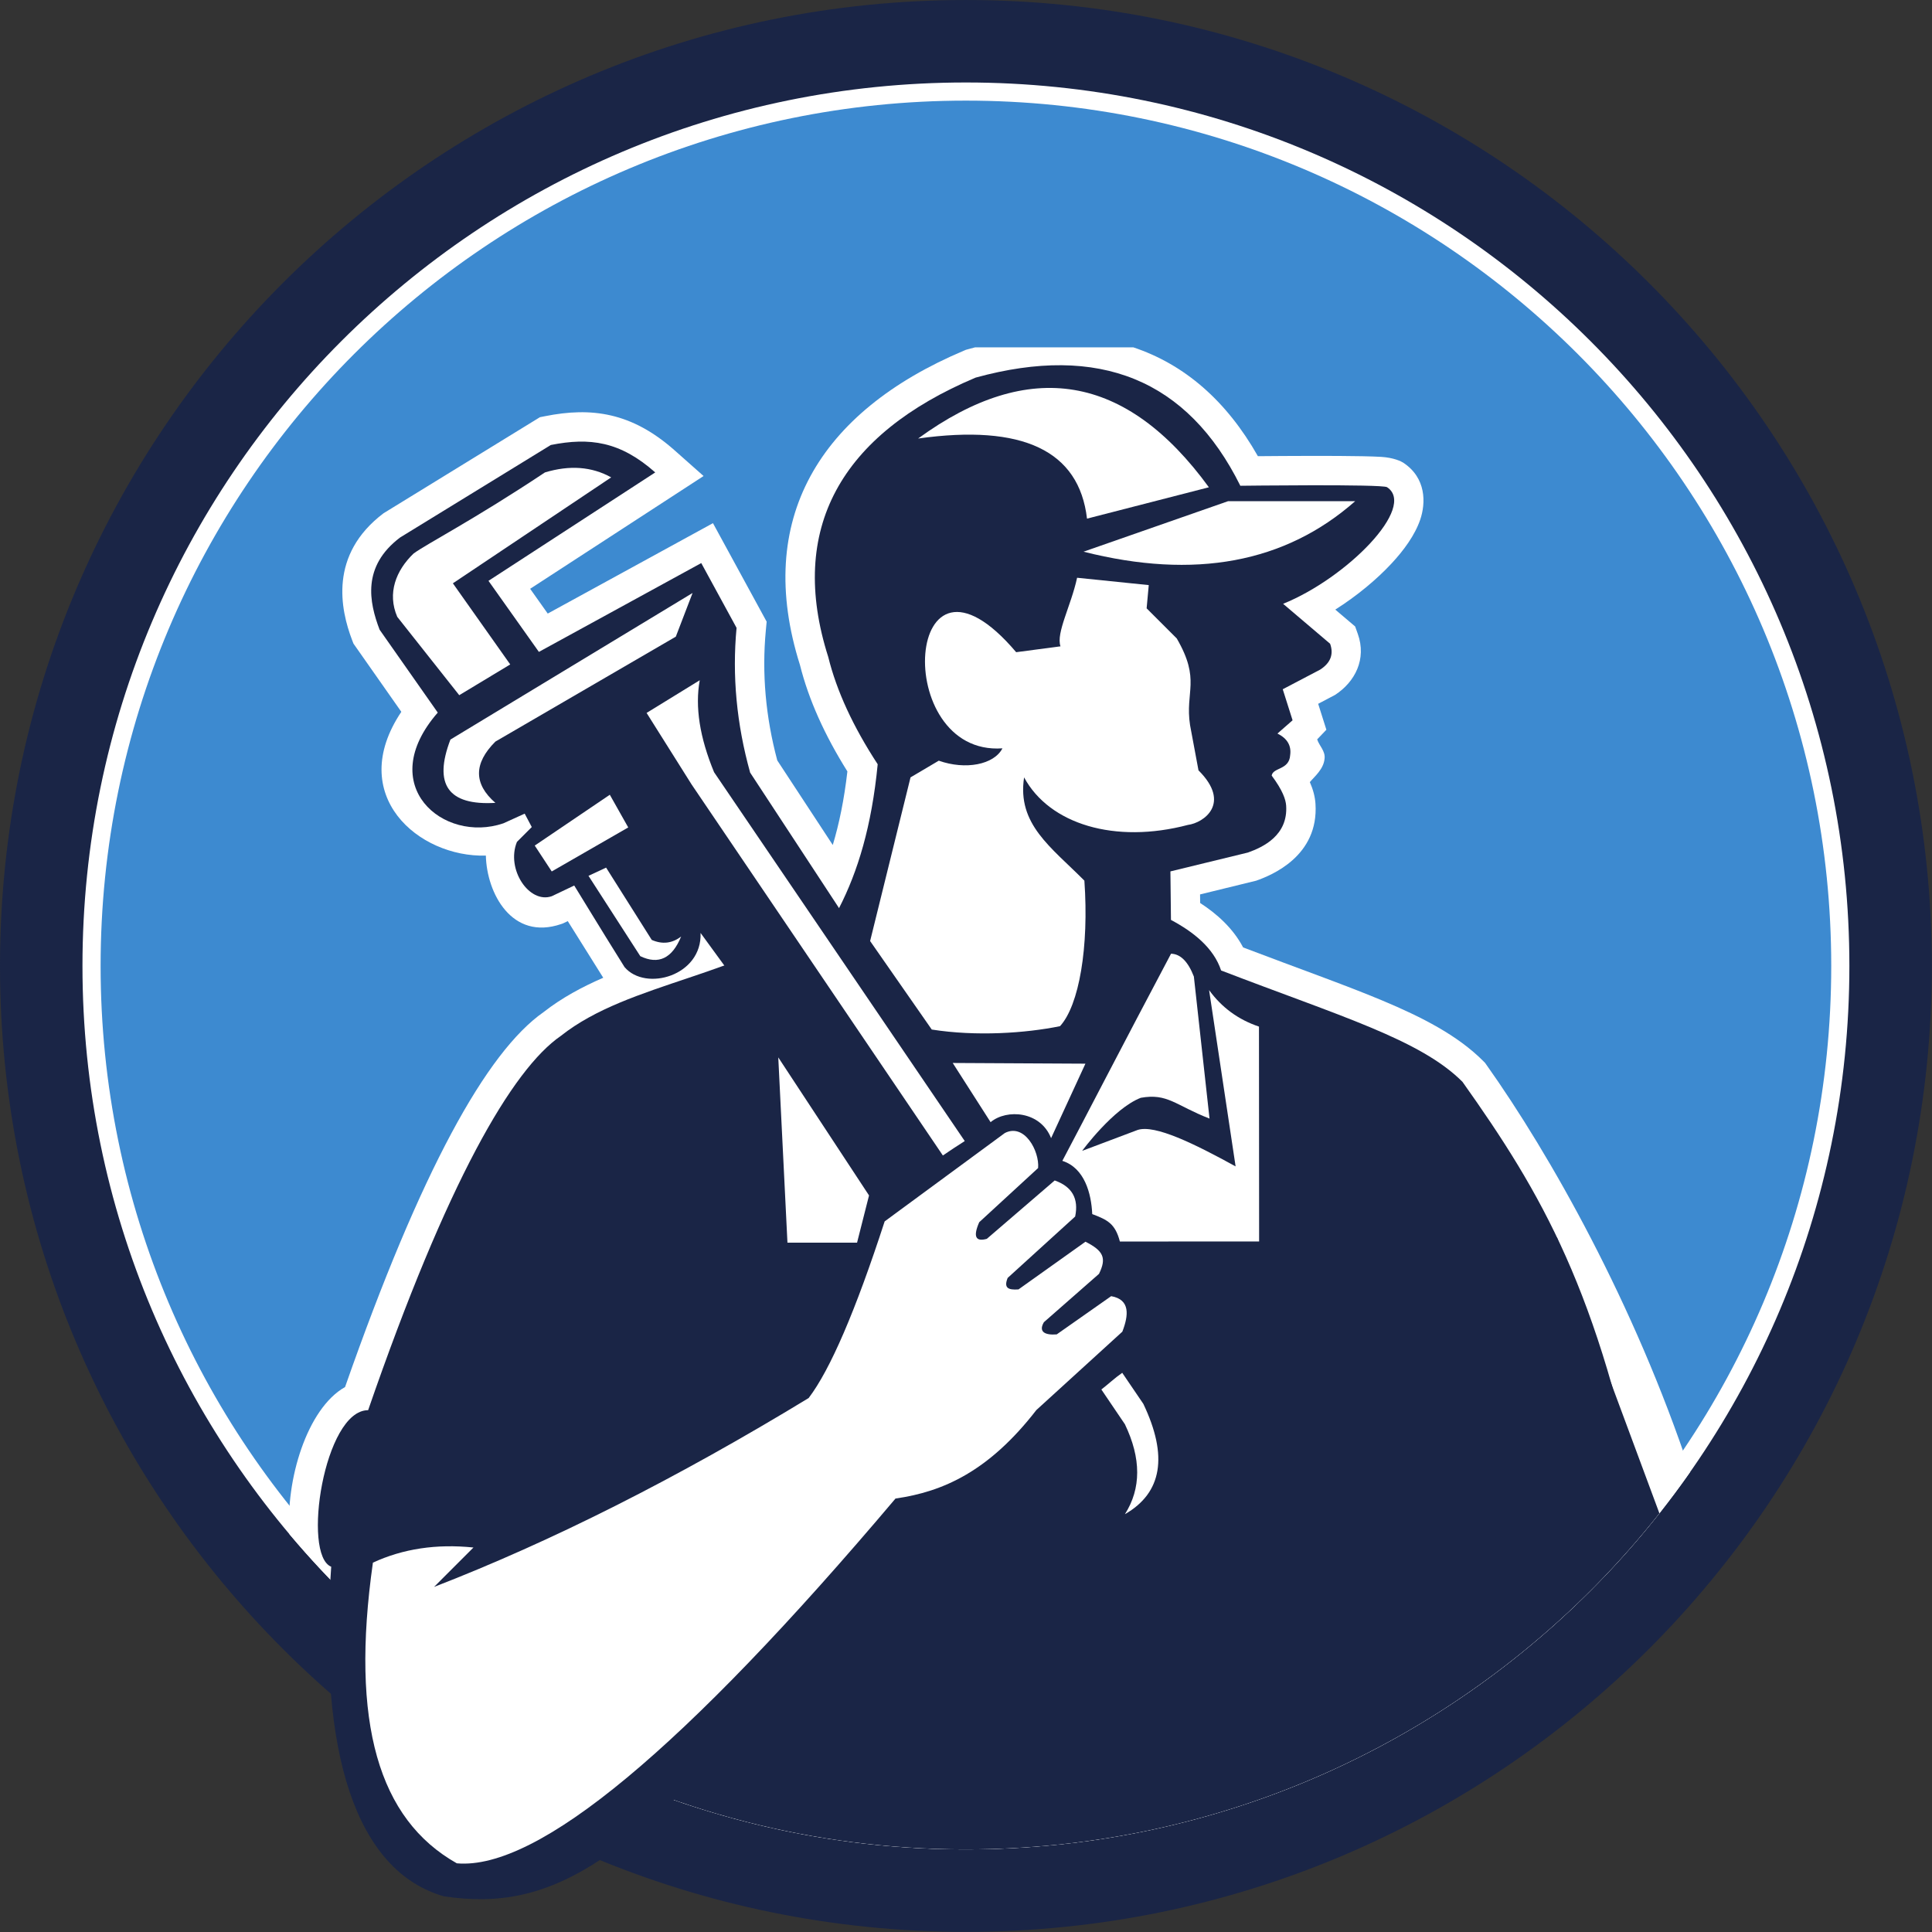
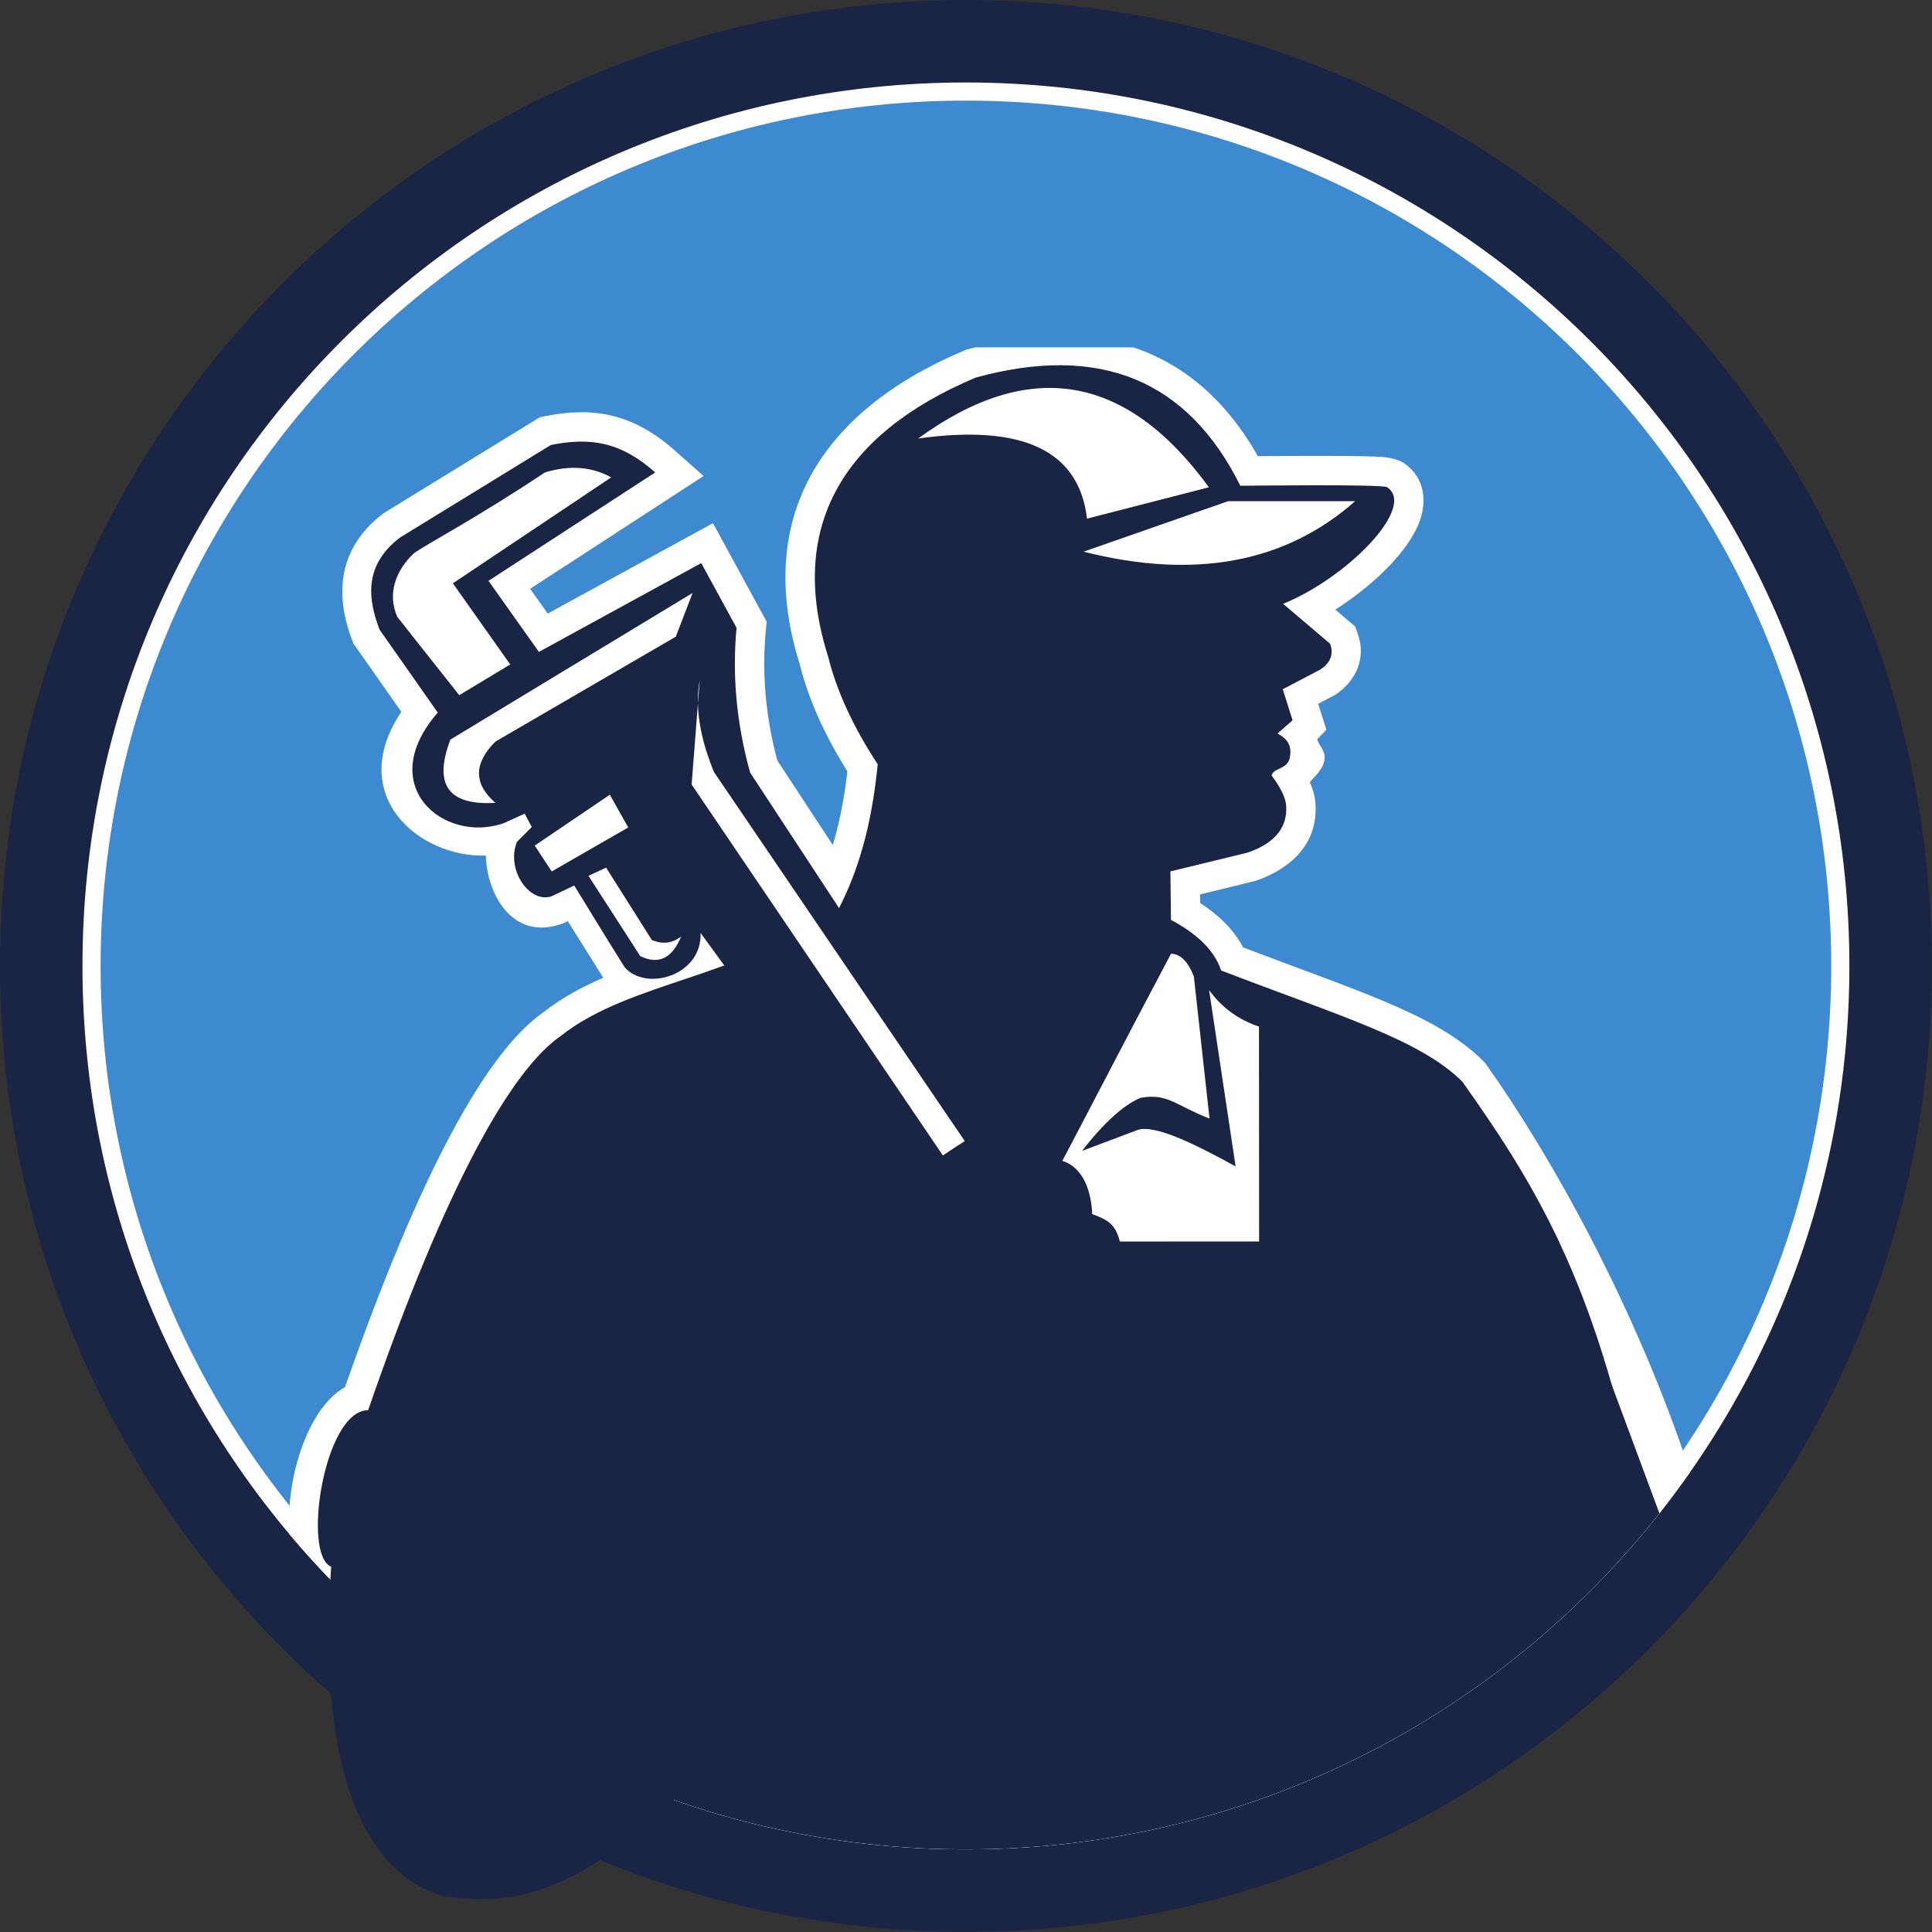
<svg xmlns="http://www.w3.org/2000/svg" height="532.5" preserveAspectRatio="xMidYMid meet" version="1.0" viewBox="0.0 0.0 532.5 532.5" width="532.5" zoomAndPan="magnify">
  <rect x="0.0" y="0.0" width="532.5" height="532.5" fill="#333333" stroke="none" />
  <g>
    <g id="change1_1">
      <path d="M 532.457 266.234 C 532.457 413.27 413.266 532.461 266.227 532.461 C 119.191 532.461 0 413.27 0 266.234 C 0 119.195 119.191 0.004 266.227 0.004 C 413.266 0.004 532.457 119.195 532.457 266.234" fill="#1a2546" />
    </g>
    <g id="change2_1">
      <path d="M 22.73 266.234 C 22.73 131.75 131.746 22.734 266.227 22.734 C 400.711 22.734 509.727 131.75 509.727 266.234 C 509.727 400.715 400.711 509.73 266.227 509.73 C 131.746 509.73 22.73 400.715 22.73 266.234" fill="#fff" />
    </g>
    <g id="change3_1">
      <path d="M 266.227 27.734 C 397.949 27.734 504.727 134.512 504.727 266.234 C 504.727 397.953 397.949 504.73 266.227 504.73 C 134.508 504.73 27.73 397.953 27.73 266.234 C 27.73 134.512 134.508 27.734 266.227 27.734" fill="#3d8ad0" />
    </g>
    <g id="change2_2">
      <path d="M 133.914 235.82 C 115.371 236.367 95.227 219.191 110.613 196.191 L 97.422 177.391 L 97.062 176.453 C 93.816 167.961 90.633 152.879 105.695 141.477 L 148.816 114.988 L 150.238 114.707 C 162.98 112.164 174.086 113.609 185.969 124.152 L 193.922 131.203 L 146.121 162.285 L 150.969 169.113 L 196.508 144.195 L 211.305 171.344 L 211.074 173.805 C 209.973 185.586 211.008 197.496 214.23 209.578 L 229.531 232.898 C 231.277 227.105 232.66 220.441 233.559 212.617 C 227.312 202.648 222.891 192.867 220.488 183.289 C 207.855 143.305 225.656 113.523 265.75 96.617 L 266.238 96.41 L 266.75 96.27 L 268.777 95.73 L 312.355 95.73 C 326.449 100.434 338.023 110.418 346.703 125.734 C 350.492 125.699 356.004 125.66 361.562 125.652 C 366.598 125.645 371.672 125.668 375.574 125.746 C 377.629 125.789 379.371 125.848 380.648 125.922 C 384.176 126.133 386.25 127.188 386.742 127.512 C 393.16 131.73 392.992 138.676 391.445 143.219 C 389.98 147.512 386.898 151.688 383.594 155.246 C 379.438 159.73 373.961 164.262 368.035 168.02 L 373.508 172.668 L 374.238 174.711 C 376.711 181.641 373.496 187.941 367.973 191.531 L 363.316 193.984 L 365.578 201.129 L 363.039 203.789 C 363.582 205.512 365.328 207 365.082 209.066 C 364.844 211.984 362.332 214 361.02 215.566 C 361.93 217.629 362.449 219.602 362.574 221.547 C 363.508 235.973 350.469 241.246 346.227 242.738 L 330.762 246.52 L 330.789 248.883 C 335.301 251.809 339.812 255.766 342.633 261.133 C 357.699 266.875 370.445 271.348 380.871 275.711 C 392.129 280.422 401.836 285.441 408.828 292.461 L 409.305 292.938 L 409.691 293.484 C 427.176 318.098 450.52 359.426 465.852 405.703 C 421.828 468.602 348.832 509.73 266.227 509.73 C 191.406 509.73 124.469 475.984 79.801 422.887 C 78.621 408.09 84.602 388.199 95.105 382.297 C 116.008 322.582 134.141 289.922 149.797 278.973 C 154.84 275.02 160.465 272.008 166.266 269.488 L 156.492 253.883 L 155.141 254.527 L 154.711 254.676 C 141.062 259.387 134.148 246.141 133.914 235.82" fill="#fff" />
    </g>
    <g id="change1_2">
      <path d="M 429.137 341.035 L 457.367 417.105 C 412.773 473.523 343.73 509.73 266.227 509.73 C 224.137 509.73 184.539 499.051 150 480.254 L 156.301 405.711 L 429.137 341.035" fill="#1a2546" />
    </g>
    <g id="change1_3">
      <path d="M 322.742 253.547 L 322.59 240.176 L 343.926 234.984 C 348.211 233.477 355.02 230.203 354.492 222.07 C 354.383 220.371 353.539 217.844 350.504 213.773 C 350.84 211.484 355.355 212.277 355.598 208.129 C 355.965 205.512 354.797 203.527 352.094 202.18 L 356.262 198.527 L 353.551 189.973 L 363.883 184.551 C 366.734 182.699 367.645 180.328 366.609 177.434 L 353.652 166.422 C 371.191 159.344 390.578 139.727 382.293 134.277 C 380.953 133.395 341.863 133.887 341.863 133.887 C 327.328 104.633 303.008 94.699 268.898 104.078 C 231.727 119.754 217.031 145.781 228.285 181.086 C 230.594 190.434 235.137 200.285 241.91 210.645 C 240.25 227.785 236.418 240.227 231.258 250.297 C 204.414 269.469 173.551 270.492 154.613 285.488 C 141.16 294.727 123.207 325.734 101.465 388.676 C 89.316 388.676 83.188 428.586 91.289 431.824 C 87.625 483.242 98.195 515.781 122.375 522.672 C 152.402 527.109 174.895 513.961 227.773 449.172 L 452.824 418.152 C 440.66 355.922 424.969 328.977 403.09 298.176 C 391.477 286.52 369.297 280.078 336.562 267.48 C 334.516 261.266 328.918 256.832 322.742 253.547" fill="#1a2546" fill-rule="evenodd" />
    </g>
    <g id="change1_4">
      <path d="M 318.605 383.445 L 206.754 212.945 C 203.023 199.551 201.773 186.254 203.012 173.051 L 193.281 155.195 L 148.531 179.676 L 134.637 160.09 L 180.594 130.211 C 170.918 121.625 162.508 120.52 151.82 122.648 L 110.258 148.156 C 99.73 156.125 101.723 165.965 104.629 173.562 L 120.656 196.406 C 103.094 216.527 122.191 232.559 138.73 226.93 L 144.613 224.258 L 146.57 227.953 L 142.477 232.047 C 139.418 239.578 145.855 249.164 152.07 247.02 L 158.27 244.07 C 160.191 247.137 164.742 254.734 172.141 266.555 C 177.934 273.371 193.562 268.965 193.09 257.137 L 297.973 401.012 C 315.418 407.875 322.297 402.02 318.605 383.445" fill="#1a2546" fill-rule="evenodd" />
    </g>
    <g id="change2_3">
-       <path d="M 316.621 161.266 C 308.262 160.41 301.68 159.734 296.871 159.242 C 295.188 167.016 291.016 174.465 292.293 178.145 L 280.078 179.758 C 249.211 143.355 245.422 208.434 276.293 206.258 C 273.965 210.773 266.09 212.27 258.746 209.66 L 250.961 214.262 L 239.824 259.371 L 256.812 283.762 C 269.043 285.699 282.652 284.773 292.16 282.836 C 297.434 277.09 300.172 261.051 298.879 242.723 C 289.66 233.445 280.293 227.164 282.262 214.262 C 289.23 227.164 307.301 232.672 327.43 227.359 C 331.691 226.816 339.527 221.477 330.328 212.324 L 328.004 199.863 C 326.57 190.492 331.027 187.512 324.34 175.969 L 316.035 167.672 L 316.621 161.266" fill="#fff" fill-rule="evenodd" />
-     </g>
+       </g>
    <g id="change2_4">
      <path d="M 373.512 138.141 L 338.477 138.141 L 298.645 152.059 C 329.25 159.797 354.207 155.16 373.512 138.141" fill="#fff" fill-rule="evenodd" />
    </g>
    <g id="change2_5">
      <path d="M 333.195 134.305 L 299.602 142.945 C 297.406 124.191 281.887 116.836 253.051 120.867 C 283.691 98.543 310.406 103.023 333.195 134.305" fill="#fff" fill-rule="evenodd" />
    </g>
    <g id="change2_6">
-       <path d="M 276.949 312.289 L 243.832 336.641 C 235.816 361.285 228.832 377.516 222.879 385.332 C 186.473 407.484 152.055 424.84 119.633 437.391 L 130.496 426.527 C 120.312 425.473 111.074 426.863 102.781 430.699 C 96.512 474.926 104.375 501.434 125.91 513.57 C 148.203 515.543 188.508 482.027 246.82 413.027 C 260.055 411.148 272.633 405.43 285.645 388.637 L 309.34 367.039 C 311.074 362.547 311.578 358.184 306.262 357.25 L 291.254 367.785 C 288.129 368.035 286.133 367.164 287.711 364.434 L 302.906 351.102 C 305.062 346.723 304.129 344.758 299.18 342.242 L 280.719 355.387 C 277.797 355.602 276.633 354.949 277.734 352.219 L 296.336 335.301 C 297.363 330.359 295.484 327.047 290.699 325.359 L 271.988 341.453 C 268.867 342.324 268.168 340.797 269.895 336.867 L 286.129 321.934 C 286.52 317.242 282.352 309.496 276.949 312.289" fill="#fff" fill-rule="evenodd" />
-     </g>
+       </g>
    <g id="change2_7">
-       <path d="M 299.164 293.172 L 262.59 292.977 L 273.027 309.289 C 277.531 305.566 286.789 306.277 289.703 313.699 L 299.164 293.172" fill="#fff" fill-rule="evenodd" />
-     </g>
+       </g>
    <g id="change2_8">
      <path d="M 322.762 262.863 C 309.426 288.012 298.391 309.43 292.805 319.957 C 298.914 321.898 300.789 328.918 301.043 334.629 C 305.32 336.242 307.379 337.301 308.664 342.191 L 347.039 342.172 L 347 282.953 C 341.301 281.035 336.715 277.68 333.25 272.887 L 340.559 321.48 C 329.164 315.227 318.34 309.898 313.57 311.434 L 298.262 317.203 C 298.262 317.203 306.816 305.527 314.418 302.578 C 321.824 301.254 323.93 304.625 333.371 308.309 L 329.055 269.156 C 327.453 265.023 325.355 262.926 322.762 262.863" fill="#fff" fill-rule="evenodd" />
    </g>
    <g id="change2_9">
-       <path d="M 214.508 291.441 L 217.039 342.508 L 236.223 342.508 L 239.523 329.488 L 214.508 291.441" fill="#fff" fill-rule="evenodd" />
-     </g>
+       </g>
    <g id="change2_10">
      <path d="M 168.457 131.574 C 163.102 128.605 157.016 128.148 150.195 130.211 C 130.531 143.301 117.621 149.887 113.988 152.566 C 109.137 157.219 106.676 163.504 109.496 170.02 L 126.578 191.609 L 140.629 183.133 L 124.824 160.773 L 168.457 131.574" fill="#fff" fill-rule="evenodd" />
    </g>
    <g id="change2_11">
      <path d="M 190.887 163.438 L 124.148 203.836 C 119.402 216.242 123.535 222.059 136.539 221.285 C 130.52 216.051 130.52 210.422 136.539 204.398 L 186.27 175.473 L 190.887 163.438" fill="#fff" fill-rule="evenodd" />
    </g>
    <g id="change2_12">
      <path d="M 168.078 219.051 L 147.387 233.059 L 152.07 240.191 L 173.156 228.059 L 168.078 219.051" fill="#fff" fill-rule="evenodd" />
    </g>
    <g id="change2_13">
-       <path d="M 196.816 212.84 L 265.902 314.5 C 263.801 315.844 261.801 317.148 259.875 318.477 L 190.629 216.227 L 178.215 196.496 L 192.863 187.488 C 191.531 194.812 192.852 203.262 196.816 212.84" fill="#fff" fill-rule="evenodd" />
+       <path d="M 196.816 212.84 L 265.902 314.5 C 263.801 315.844 261.801 317.148 259.875 318.477 L 190.629 216.227 L 192.863 187.488 C 191.531 194.812 192.852 203.262 196.816 212.84" fill="#fff" fill-rule="evenodd" />
    </g>
    <g id="change2_14">
-       <path d="M 310.051 392.559 L 303.559 382.973 C 305.449 381.523 307.164 379.867 309.309 378.375 L 315.129 386.938 C 321.992 401.324 320.301 411.465 310.051 417.344 C 314.562 410.242 314.562 401.98 310.051 392.559" fill="#fff" fill-rule="evenodd" />
-     </g>
+       </g>
    <g id="change2_15">
      <path d="M 162.199 241.395 L 176.477 263.539 C 181.516 265.961 185.27 264.152 187.738 258.117 C 185.273 260.023 182.574 260.34 179.637 259.062 L 167.055 239.133 L 162.199 241.395" fill="#fff" fill-rule="evenodd" />
    </g>
  </g>
</svg>